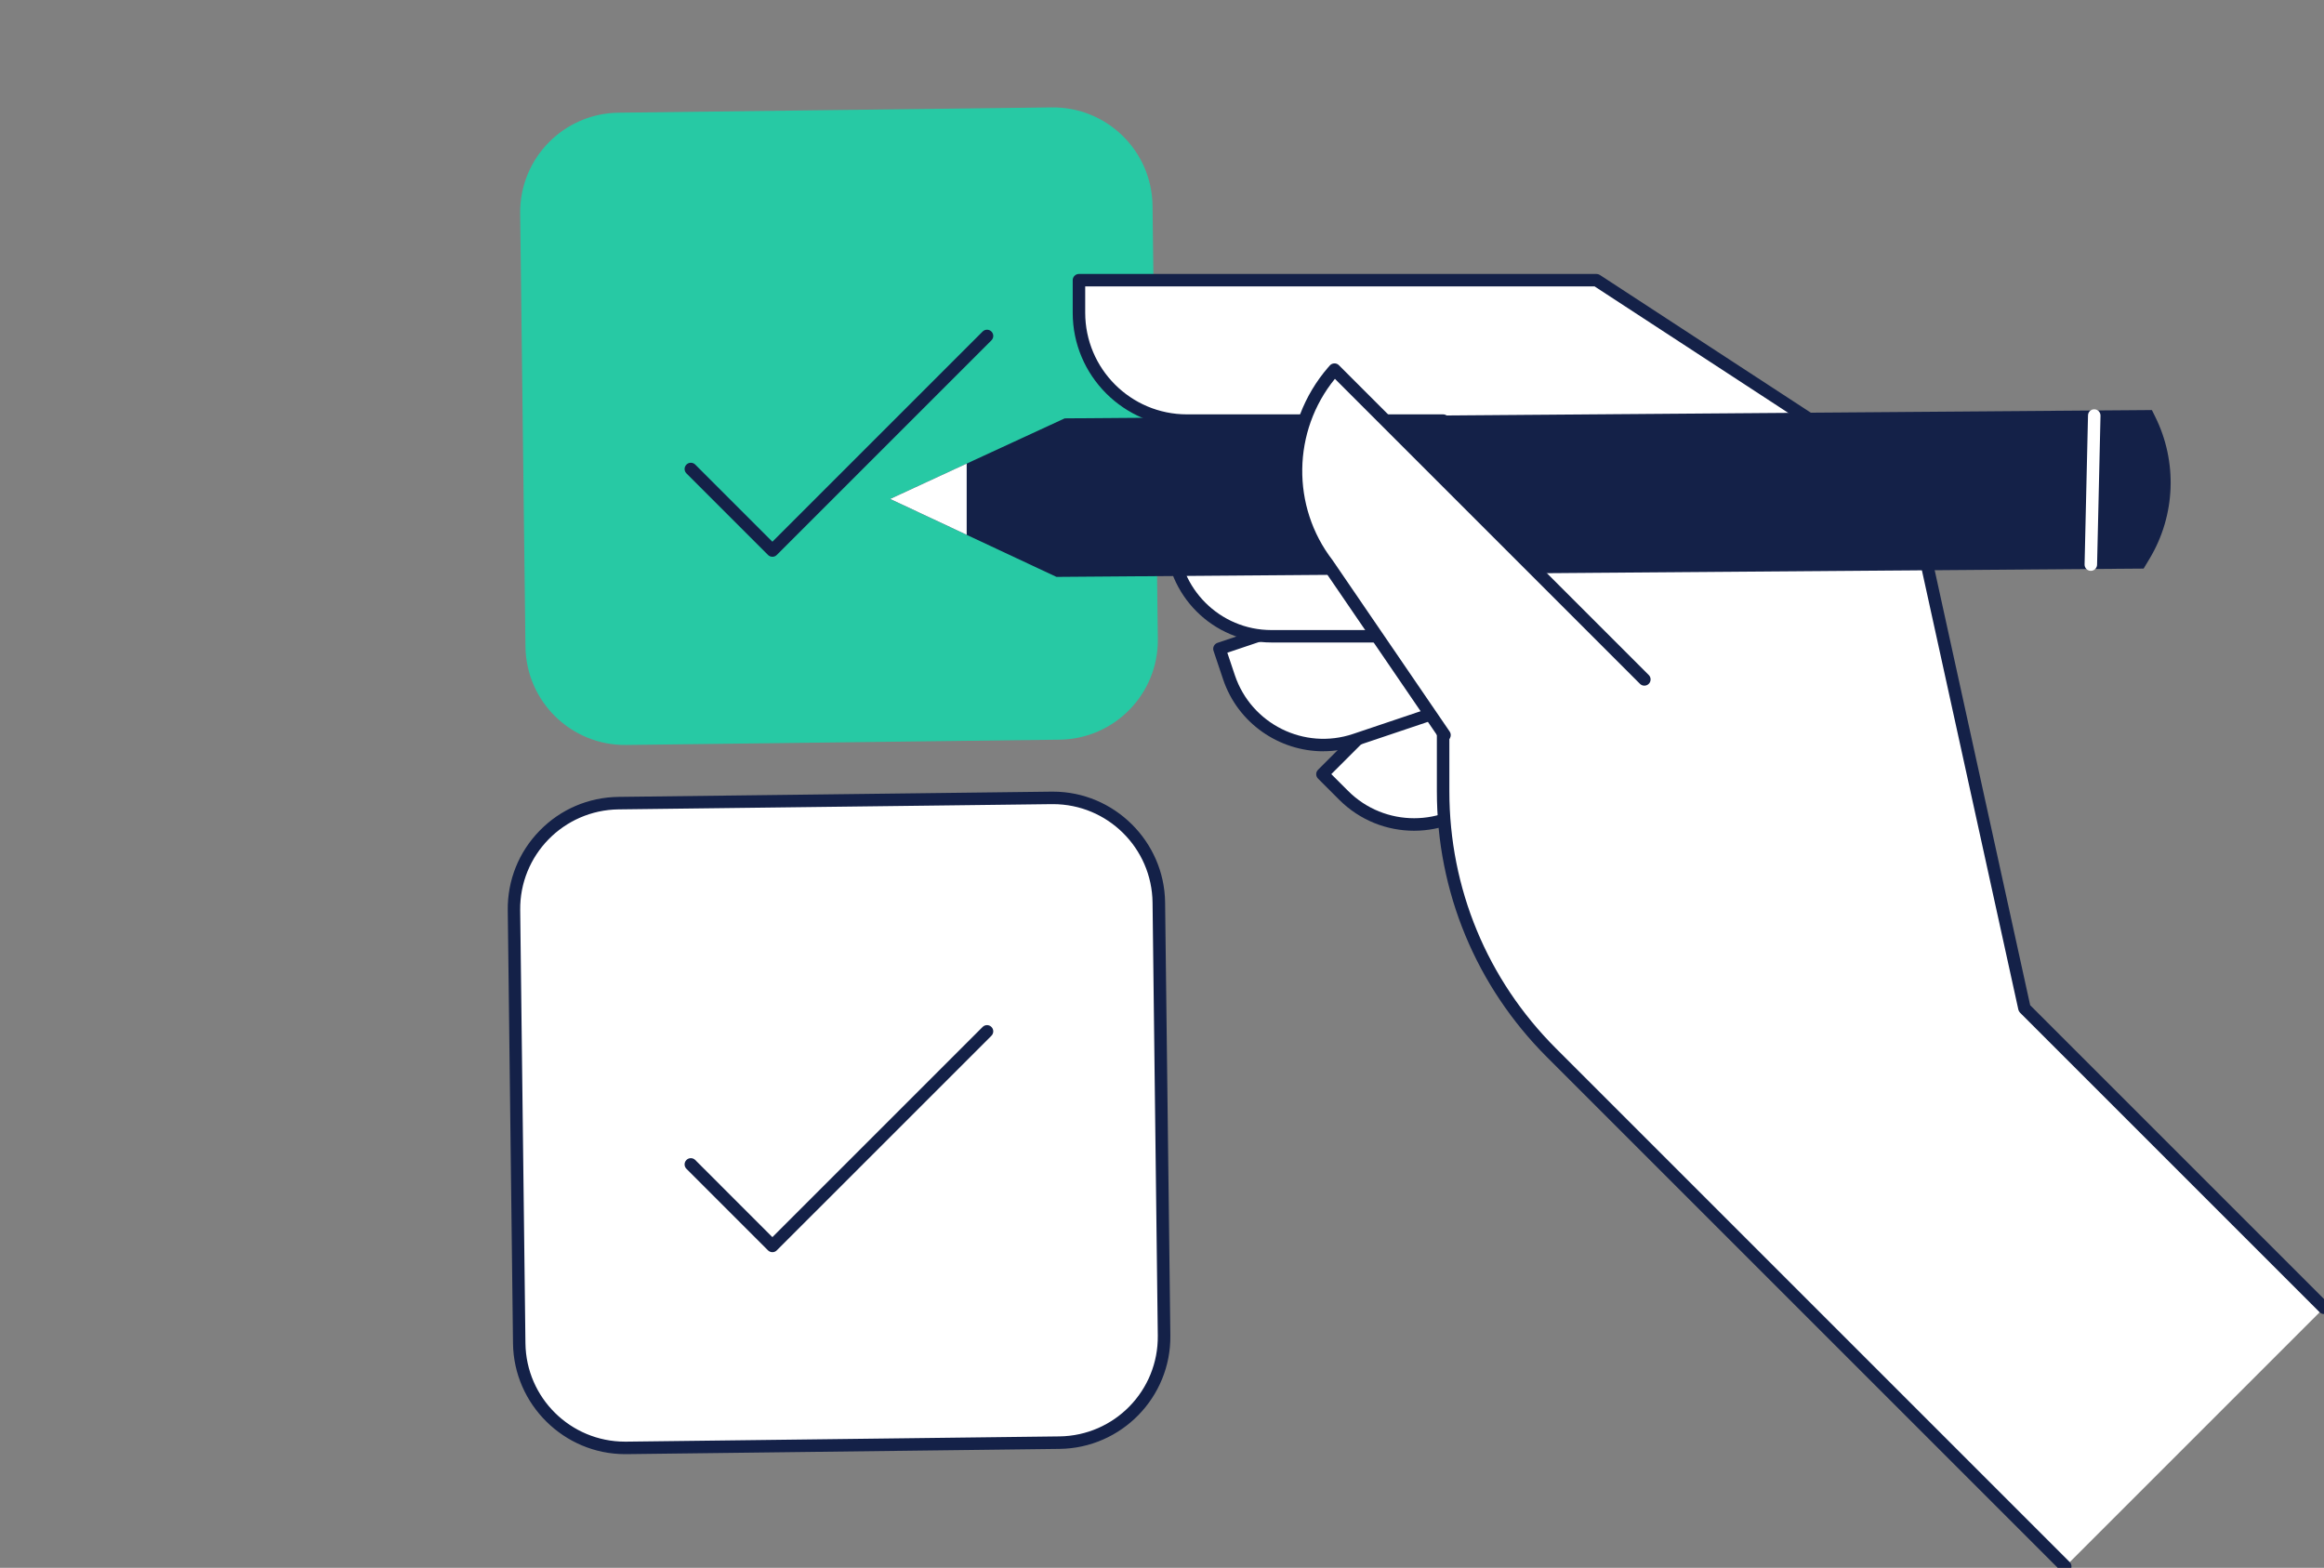
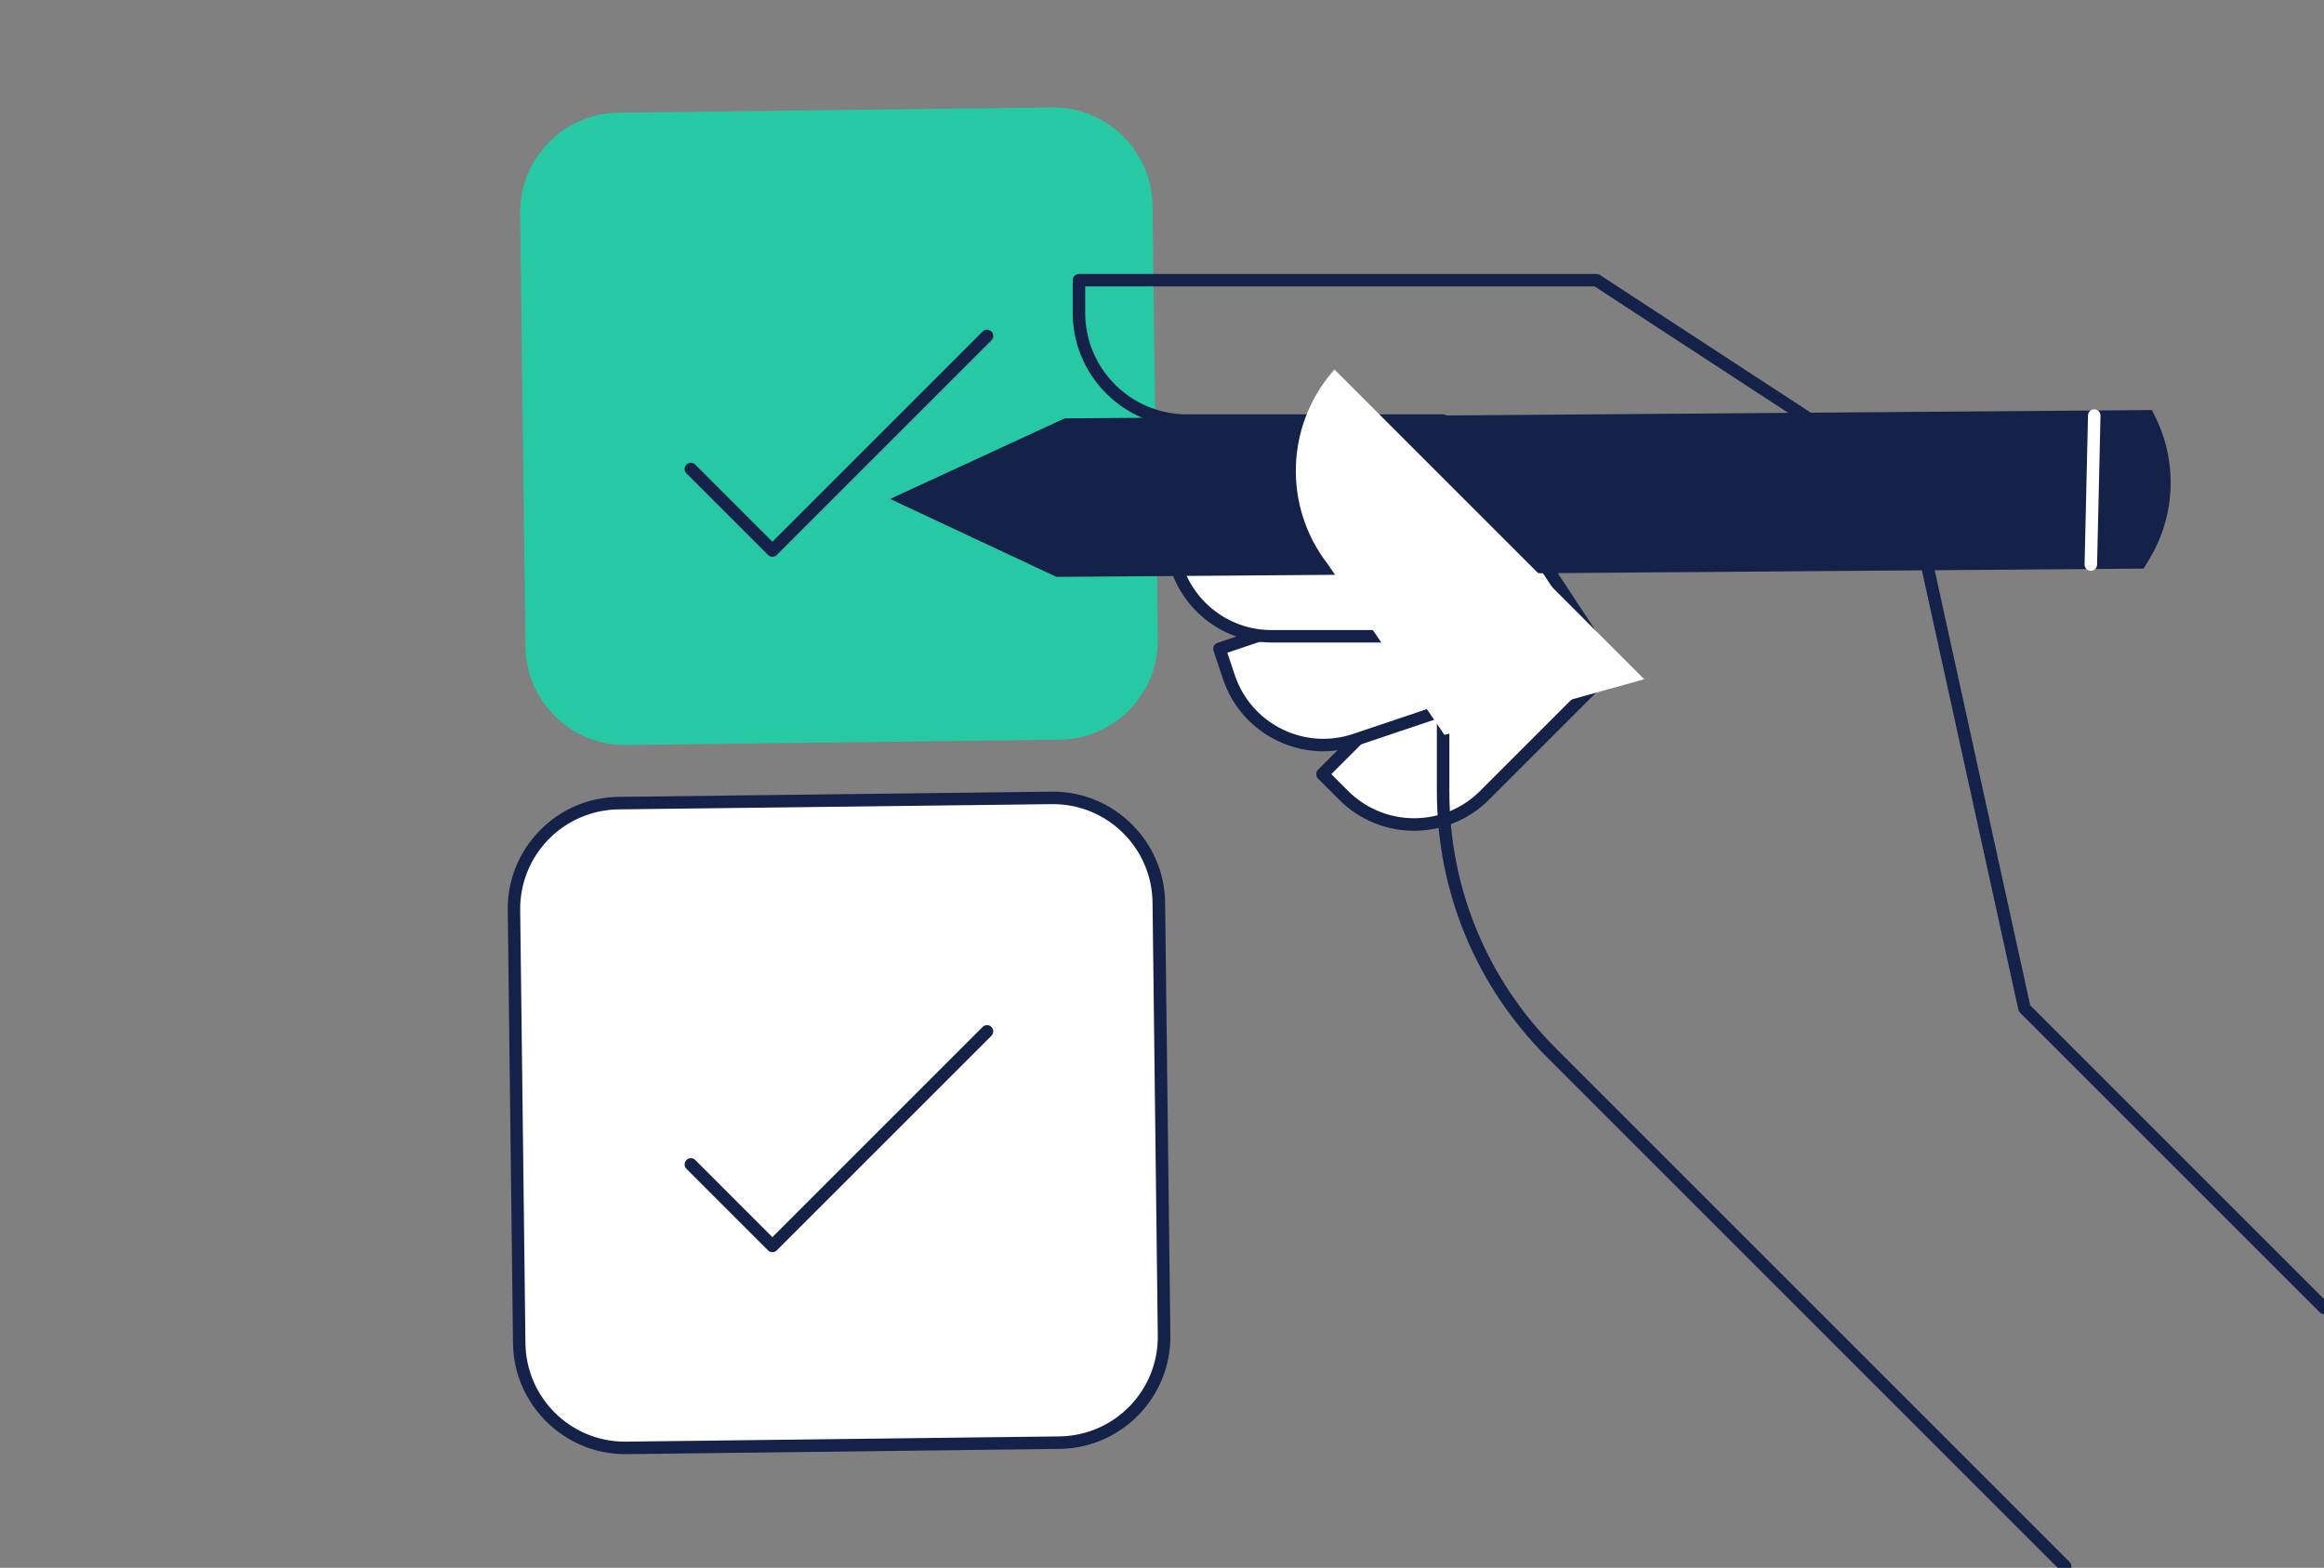
<svg xmlns="http://www.w3.org/2000/svg" width="372" height="251" viewBox="0 0 372 251" fill="none">
  <rect x="0" y="0" width="372" height="251" fill="#808080" stroke="none" />
  <path d="M168.352 17.195L99.007 18.042C90.204 18.15 83.156 25.373 83.263 34.176L84.11 103.52C84.218 112.323 91.441 119.372 100.244 119.265L169.589 118.417C178.392 118.31 185.44 111.086 185.333 102.284L184.486 32.939C184.378 24.136 177.155 17.087 168.352 17.195Z" fill="#27C9A4" />
  <path d="M123.647 89.137C123.387 89.137 123.137 89.037 122.937 88.847L109.876 75.787C109.486 75.397 109.486 74.767 109.876 74.377C110.266 73.987 110.897 73.987 111.287 74.377L123.636 86.727L157.287 53.077C157.677 52.687 158.307 52.687 158.697 53.077C159.087 53.467 159.087 54.097 158.697 54.487L124.336 88.847C124.136 89.047 123.886 89.137 123.626 89.137H123.647Z" fill="#142148" />
  <path d="M100.047 231.807C90.817 231.807 83.216 224.297 83.106 215.067L82.267 145.737C82.217 141.207 83.927 136.937 87.087 133.697C90.246 130.457 94.477 128.647 99.007 128.587L168.547 127.747C177.777 127.747 185.377 135.257 185.487 144.487L186.327 213.817C186.377 218.347 184.667 222.617 181.507 225.857C178.347 229.097 174.117 230.907 169.587 230.967L100.047 231.807Z" fill="white" />
  <path d="M168.547 128.737C177.267 128.737 184.377 135.747 184.487 144.487L185.327 213.817C185.437 222.627 178.387 229.847 169.577 229.957L100.247 230.797C100.177 230.797 100.117 230.797 100.047 230.797C91.327 230.797 84.217 223.787 84.107 215.047L83.267 145.717C83.157 136.907 90.207 129.687 99.017 129.577L168.347 128.737C168.417 128.737 168.477 128.737 168.547 128.737ZM168.547 126.737H168.327L98.997 127.577C94.207 127.637 89.717 129.557 86.377 132.987C83.027 136.417 81.217 140.947 81.277 145.737L82.117 215.067C82.237 224.837 90.287 232.797 100.057 232.797H100.277L169.607 231.957C179.497 231.837 187.457 223.687 187.337 213.797L186.497 144.467C186.377 134.697 178.327 126.737 168.557 126.737H168.547Z" fill="#142148" />
  <path d="M123.647 200.467C123.387 200.467 123.137 200.367 122.937 200.177L109.876 187.117C109.486 186.727 109.486 186.097 109.876 185.707C110.266 185.317 110.897 185.317 111.287 185.707L123.636 198.057L157.287 164.407C157.677 164.017 158.307 164.017 158.697 164.407C159.087 164.797 159.087 165.427 158.697 165.817L124.336 200.177C124.136 200.377 123.886 200.467 123.626 200.467H123.647Z" fill="#142148" />
  <path d="M246.458 89.157L211.688 123.927L215.087 127.327C221.307 133.547 231.397 133.547 237.627 127.327L258.107 106.847L246.468 89.157H246.458Z" fill="white" />
  <path d="M226.356 132.997C222.016 132.997 217.686 131.347 214.376 128.047L210.976 124.647C210.586 124.257 210.586 123.627 210.976 123.237L245.746 88.467C245.956 88.257 246.256 88.147 246.556 88.177C246.856 88.207 247.126 88.367 247.286 88.617L258.926 106.307C259.186 106.707 259.136 107.227 258.796 107.567L238.316 128.047C235.016 131.347 230.676 132.997 226.336 132.997H226.356ZM213.106 123.937L215.796 126.627C221.616 132.447 231.096 132.447 236.916 126.627L256.816 106.727L246.296 90.737L213.096 123.937H213.106Z" fill="#142148" />
  <path d="M241.786 88.187L195.176 103.877L196.706 108.437C199.516 116.777 208.556 121.267 216.896 118.457L244.346 109.217L241.786 88.197V88.187Z" fill="white" />
  <path d="M211.837 120.277C204.767 120.277 198.147 115.807 195.777 108.747L194.247 104.187C194.067 103.667 194.357 103.097 194.877 102.917L241.487 87.227C241.777 87.127 242.087 87.167 242.337 87.327C242.587 87.487 242.757 87.757 242.797 88.047L245.357 109.067C245.417 109.537 245.137 109.987 244.687 110.137L217.237 119.377C215.447 119.977 213.637 120.267 211.847 120.267L211.837 120.277ZM196.457 104.497L197.667 108.107C200.297 115.917 208.777 120.127 216.587 117.497L243.267 108.517L240.947 89.517L196.447 104.497H196.457Z" fill="#142148" />
-   <path d="M330.587 250.787L279.577 199.777L248.337 168.537C237.237 157.437 230.997 142.377 230.997 126.677V67.347H189.987C180.437 67.347 172.707 59.607 172.707 50.067V44.857H255.537L305.647 77.577L324.057 161.427L372.007 209.377L330.587 250.797V250.787Z" fill="white" />
-   <path d="M330.587 251.787C330.327 251.787 330.077 251.687 329.877 251.497L247.627 169.247C236.257 157.877 229.997 142.757 229.997 126.677V68.347H189.987C179.907 68.347 171.707 60.147 171.707 50.067V44.857C171.707 44.307 172.157 43.857 172.707 43.857H255.537C255.727 43.857 255.917 43.917 256.087 44.017L306.197 76.737C306.417 76.877 306.567 77.107 306.627 77.357L324.967 160.927L372.707 208.667C373.097 209.057 373.097 209.687 372.707 210.077C372.317 210.467 371.687 210.467 371.297 210.077L323.347 162.127C323.217 161.987 323.117 161.817 323.077 161.637L304.757 78.187L255.237 45.847H173.707V50.057C173.707 59.037 181.007 66.337 189.987 66.337H230.997C231.547 66.337 231.997 66.787 231.997 67.337V126.667C231.997 142.217 238.047 156.827 249.037 167.817L331.287 250.067C331.677 250.457 331.677 251.087 331.287 251.477C331.087 251.677 330.837 251.767 330.577 251.767L330.587 251.787Z" fill="#142148" />
+   <path d="M330.587 251.787C330.327 251.787 330.077 251.687 329.877 251.497L247.627 169.247C236.257 157.877 229.997 142.757 229.997 126.677V68.347H189.987C179.907 68.347 171.707 60.147 171.707 50.067V44.857C171.707 44.307 172.157 43.857 172.707 43.857H255.537C255.727 43.857 255.917 43.917 256.087 44.017L306.197 76.737C306.417 76.877 306.567 77.107 306.627 77.357L324.967 160.927L372.707 208.667C373.097 209.057 373.097 209.687 372.707 210.077C372.317 210.467 371.687 210.467 371.297 210.077L323.347 162.127C323.217 161.987 323.117 161.817 323.077 161.637L304.757 78.187L255.237 45.847H173.707V50.057C173.707 59.037 181.007 66.337 189.987 66.337H230.997C231.547 66.337 231.997 66.787 231.997 67.337V126.667C231.997 142.217 238.047 156.827 249.037 167.817L331.287 250.067C331.677 250.457 331.677 251.087 331.287 251.477C331.087 251.677 330.837 251.767 330.577 251.767Z" fill="#142148" />
  <path d="M236.746 81.117H187.566V85.927C187.566 94.727 194.696 101.867 203.506 101.867H232.466L236.746 81.127V81.117Z" fill="white" />
  <path d="M232.466 102.857H203.506C194.166 102.857 186.566 95.257 186.566 85.917V81.107C186.566 80.557 187.016 80.107 187.566 80.107H236.746C237.046 80.107 237.326 80.247 237.526 80.477C237.716 80.707 237.786 81.017 237.726 81.307L233.446 102.047C233.346 102.507 232.946 102.847 232.466 102.847V102.857ZM188.566 82.117V85.927C188.566 94.167 195.266 100.867 203.506 100.867H231.656L235.526 82.127H188.576L188.566 82.117Z" fill="#142148" />
  <path d="M344.447 65.647L170.427 66.977L142.477 79.877L169.106 92.357L343.126 91.027L344.106 89.397C348.236 82.477 348.567 73.927 344.977 66.707L344.457 65.657L344.447 65.647Z" fill="#142148" />
  <path d="M334.676 91.387H334.656C334.106 91.377 333.666 90.917 333.676 90.367L334.226 66.507C334.236 65.957 334.666 65.517 335.246 65.527C335.796 65.537 336.236 65.997 336.226 66.547L335.676 90.407C335.666 90.947 335.216 91.387 334.676 91.387Z" fill="white" />
-   <path d="M154.736 74.217L142.486 79.877L154.736 85.617V74.217Z" fill="white" />
  <path d="M263.208 108.757L213.608 59.157L213.368 59.427C205.778 68.187 205.408 81.097 212.498 90.267L231.218 117.657L263.208 108.737V108.757Z" fill="white" />
-   <path d="M231.217 118.677C230.897 118.677 230.587 118.527 230.387 118.237L211.677 90.847C204.357 81.377 204.747 67.867 212.617 58.787L212.857 58.517C213.037 58.307 213.297 58.187 213.577 58.177C213.877 58.167 214.127 58.277 214.317 58.467L263.917 108.067C264.307 108.457 264.307 109.087 263.917 109.477C263.527 109.867 262.897 109.867 262.507 109.477L213.677 60.647C206.867 69.007 206.677 81.097 213.297 89.677L232.047 117.117C232.357 117.577 232.237 118.197 231.787 118.507C231.617 118.627 231.417 118.677 231.227 118.677H231.217Z" fill="#142148" />
</svg>